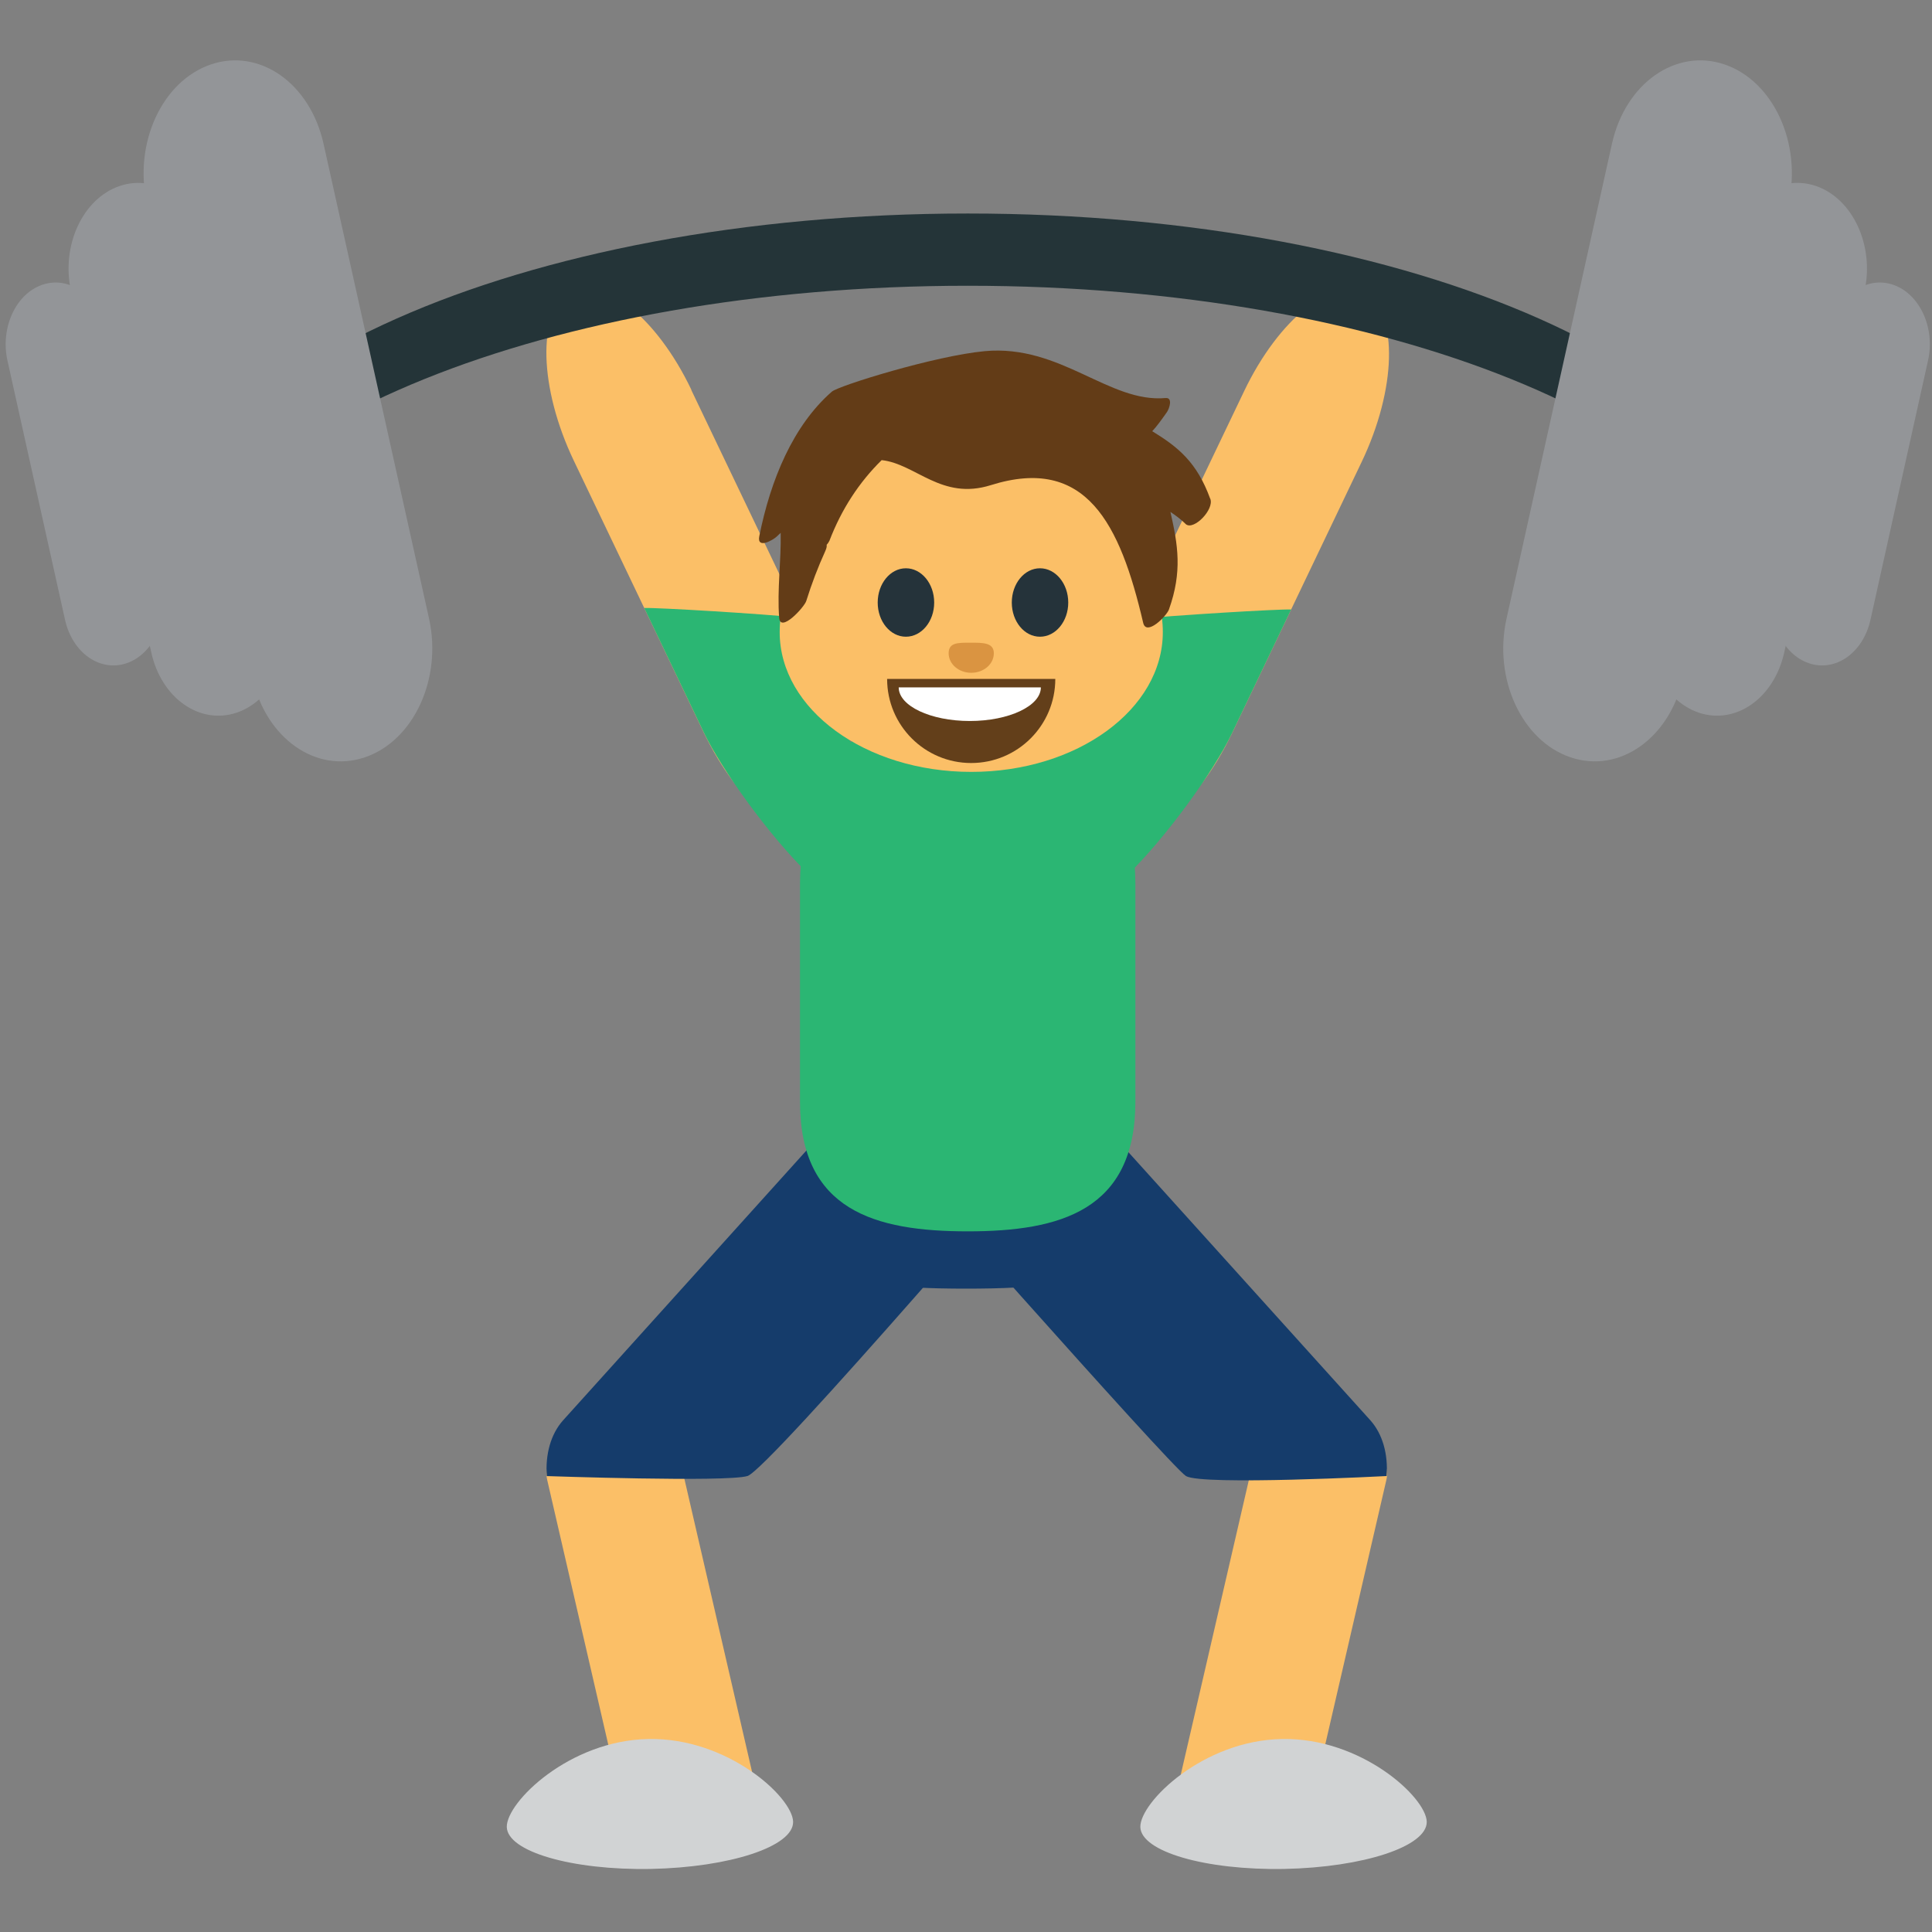
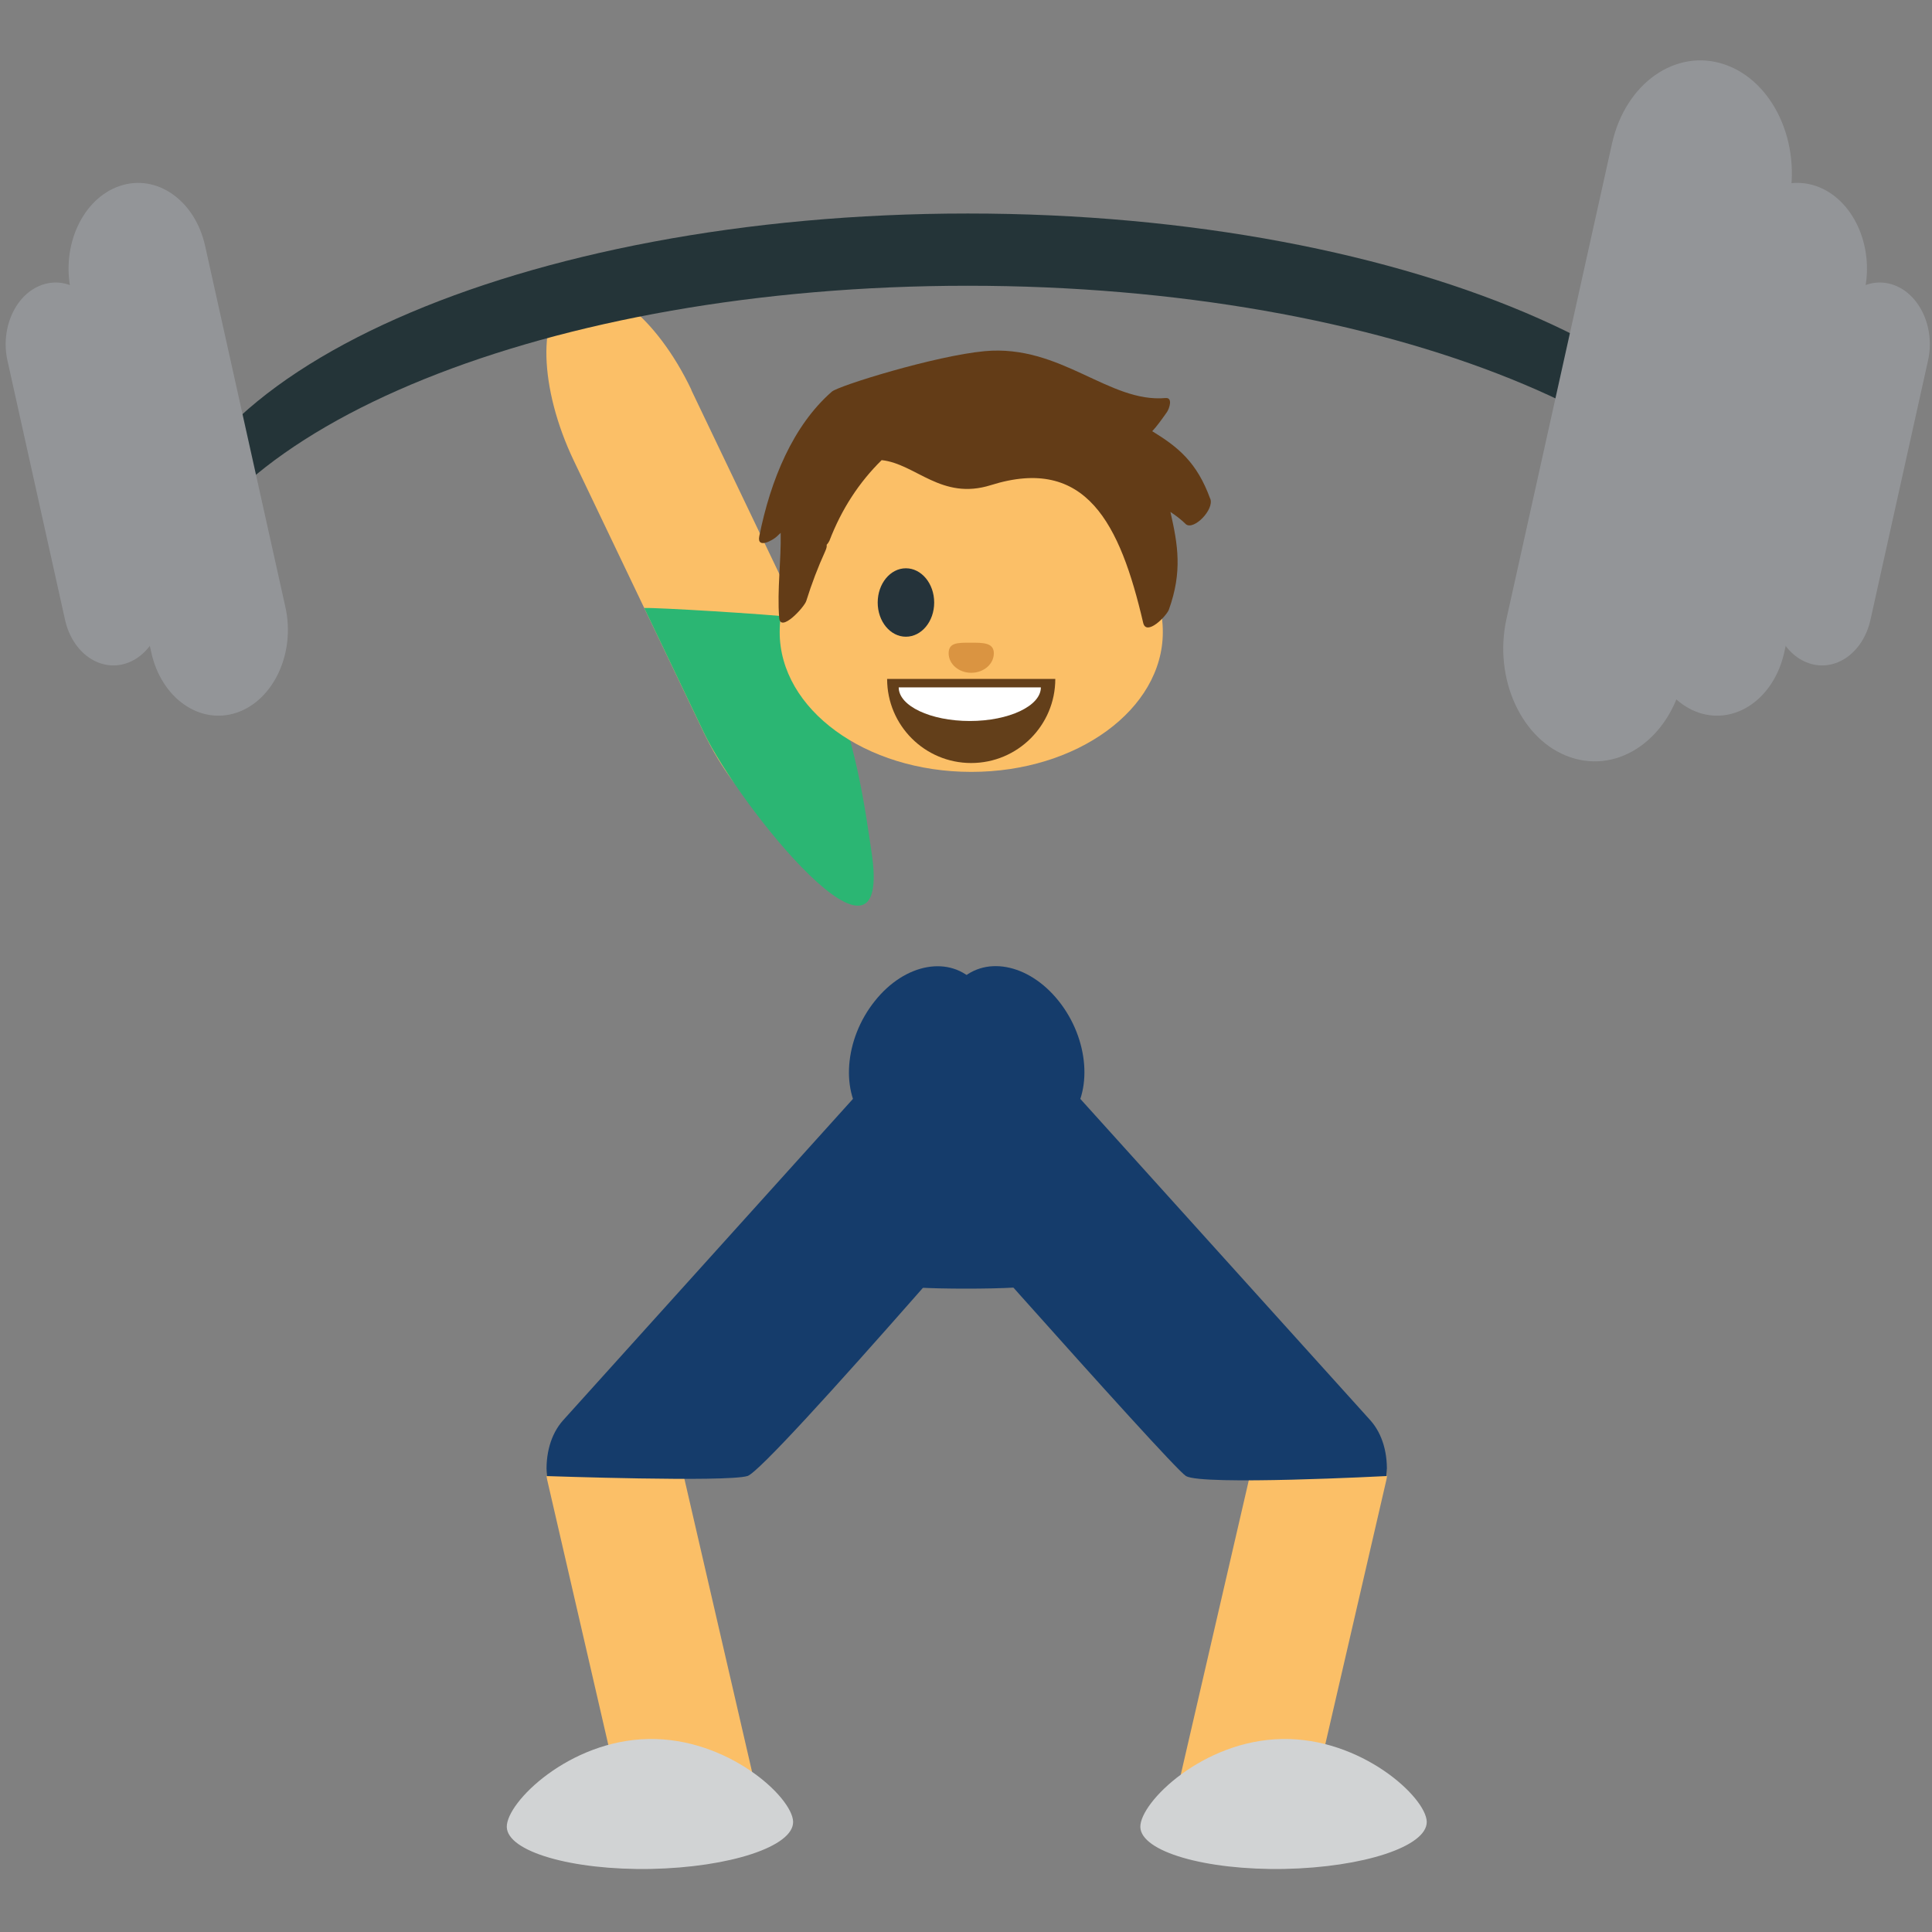
<svg xmlns="http://www.w3.org/2000/svg" viewBox="0 0 64 64" enable-background="new 0 0 64 64">
  <rect x="0" y="0" width="64" height="64" fill="#808080" stroke="none" />
  <path fill="#153c6b" d="m36.33 39.893c0-.873-1.938-1.582-4.326-1.582-2.391 0-4.326.709-4.326 1.582v1.754c0 .873 1.936 1.041 4.326 1.041 2.389 0 4.326-.168 4.326-1.041v-1.754" />
  <g fill="#fbbf67">
    <path d="m22.421 47.904c-.161-.7-1.252-1.021-2.442-.713-1.188.304-2.02 1.121-1.854 1.826l2.513 10.894c.159.704 1.255 1.024 2.442.722 1.188-.309 2.02-1.126 1.858-1.83l-2.517-10.899" />
    <path d="m41.63 47.904c.16-.7 1.253-1.021 2.442-.713 1.188.304 2.02 1.121 1.855 1.826l-2.517 10.894c-.158.704-1.255 1.024-2.444.722-1.186-.309-2.02-1.126-1.855-1.83l2.519-10.899" />
  </g>
  <path fill="#153c6b" d="m24.759 48.896c.71-.209 10.608-11.758 10.608-11.758.845-.935.712-2.715-.297-3.979-1.01-1.264-2.502-1.529-3.347-.602l-13.07 14.493c-.415.464-.59 1.134-.54 1.847 0-.001 5.933.208 6.643-.001" />
  <path fill="#d1d3d4" d="m16.788 60.52c.017.815 2.15 1.438 4.774 1.391 2.617-.053 4.729-.746 4.711-1.563-.019-.815-2.173-2.793-4.793-2.741-2.623.045-4.706 2.095-4.692 2.913" />
  <path fill="#153c6b" d="m39.29 48.896c.521.32 6.644 0 6.644 0 .051-.713-.125-1.383-.541-1.849l-13.07-14.484c-.846-.93-2.343-.666-3.347.602-1.01 1.264-1.142 3.044-.298 3.979 0-.005 10.09 11.43 10.609 11.752" />
-   <path fill="#2bb673" d="m37.611 29.27c0-3.602-2.487-6.524-5.554-6.524-3.07 0-5.556 2.922-5.556 6.524v7.225c0 3.604 2.486 4.295 5.556 4.295 3.067 0 5.554-.691 5.554-4.295v-7.225" />
  <path fill="#fbbf67" d="m22.905 12.917c-1.152-2.419-2.963-3.852-4.04-3.204-1.075.649-1.01 3.136.146 5.554l4.302 8.998c1.158 2.42 2.963 3.852 4.04 3.207 1.073-.65 1.01-3.141-.15-5.56l-4.304-8.995" />
  <path fill="#2bb673" d="m21.341 20.14c.438-.015 3.891.191 5.172.324l.694 1.451c1.159 2.419 1.469 5.04 1.659 6.279.765 4.922-4.391-1.505-5.549-3.925l-1.976-4.129" />
-   <path fill="#fbbf67" d="m41.21 12.965c1.154-2.419 2.964-3.851 4.04-3.204 1.07.65 1.01 3.137-.15 5.555l-4.301 8.999c-1.156 2.417-2.961 3.851-4.04 3.205-1.074-.649-1.01-3.14.148-5.559l4.303-8.996" />
-   <path fill="#2bb673" d="m42.771 20.19c-.438-.015-3.891.191-5.172.323l-.693 1.452c-1.156 2.419-1.467 5.04-1.659 6.279-.765 4.922 4.394-1.508 5.55-3.925l1.974-4.129" />
  <path fill="#d1d3d4" d="m37.775 60.52c.017.815 2.152 1.438 4.773 1.391 2.616-.053 4.729-.746 4.715-1.563-.021-.815-2.178-2.793-4.797-2.741-2.618.045-4.702 2.095-4.691 2.913" />
  <path fill="#243438" d="m32.06 9.466c13.869 0 25.27 4.686 26.626 10.685.086-.394.133-.794.133-1.197 0-6.561-11.98-11.881-26.759-11.881-14.779 0-26.76 5.32-26.76 11.881 0 .403.048.803.137 1.197 1.352-6 12.754-10.685 26.623-10.685" />
  <g fill="#939598">
    <path d="m9.454 20.11c.339 1.516-.385 3.079-1.611 3.497-1.227.413-2.496-.477-2.831-1.993l-2.657-11.959c-.341-1.514.385-3.08 1.611-3.494 1.225-.416 2.497.475 2.83 1.991l2.658 11.958" />
    <path d="m5.351 19.458c.24 1.088-.277 2.213-1.157 2.512-.882.298-1.792-.341-2.038-1.431l-1.909-8.595c-.241-1.09.278-2.213 1.158-2.512.882-.299 1.792.342 2.038 1.431l1.908 8.595" />
-     <path d="m14.212 20.488c.442 1.994-.508 4.053-2.126 4.599-1.611.547-3.278-.625-3.722-2.621l-3.498-15.733c-.444-1.994.507-4.051 2.122-4.599 1.614-.546 3.28.624 3.728 2.621l3.496 15.733" />
    <path d="m54.661 20.11c-.339 1.516.385 3.079 1.61 3.497 1.228.413 2.496-.477 2.834-1.993l2.657-11.959c.34-1.514-.385-3.08-1.611-3.495-1.229-.416-2.492.475-2.83 1.991l-2.66 11.959" />
    <path d="m58.764 19.458c-.238 1.088.274 2.213 1.158 2.512.879.298 1.792-.341 2.038-1.431l1.908-8.595c.245-1.09-.28-2.213-1.158-2.512-.884-.299-1.792.342-2.037 1.431l-1.909 8.595" />
    <path d="m49.907 20.488c-.447 1.994.504 4.053 2.118 4.599 1.613.547 3.283-.625 3.727-2.621l3.497-15.733c.444-1.994-.508-4.051-2.123-4.599-1.612-.546-3.28.624-3.726 2.621l-3.493 15.733" />
  </g>
  <path fill="#fbbf67" d="m25.828 20.939c0 2.559 2.84 4.631 6.347 4.631 3.505 0 6.345-2.072 6.345-4.631 0-2.556-2.84-8.86-6.345-8.86-3.508.001-6.347 6.304-6.347 8.86" />
  <path fill="#633c17" d="m40.09 16.522c-.442-1.213-1.063-1.712-1.921-2.238.145-.152.289-.352.489-.635.081-.121.2-.485-.046-.464-1.875.17-3.467-1.781-5.986-1.553-1.643.15-4.852 1.148-5.069 1.341-1.288 1.124-2.032 2.928-2.404 4.788-.09.45.476.118.583.008.039-.043.088-.078.125-.117.019.941-.121 1.869-.05 2.814.04.508.83-.348.897-.557.183-.584.386-1.116.634-1.662.042-.097.05-.154.042-.2.041-.043.072-.093.092-.134.407-1.06.989-1.941 1.73-2.671 1.136.125 1.978 1.342 3.613.83 3.16-.994 4.285 1.276 5.05 4.558.104.459.779-.225.854-.441.446-1.25.299-2.135.049-3.23.18.119.354.249.517.411.265.198.938-.491.804-.848" />
  <g fill="#25333a">
    <path d="m30.946 19.96c0 .626-.419 1.132-.937 1.132-.517 0-.934-.506-.934-1.132s.417-1.135.934-1.135c.518 0 .937.509.937 1.135" />
-     <path d="m35.387 19.96c0 .626-.419 1.132-.936 1.132-.518 0-.934-.506-.934-1.132s.416-1.135.934-1.135c.517 0 .936.509.936 1.135" />
  </g>
  <path opacity=".6" fill="#c57929" d="m31.425 21.64c0-.355.303-.35.717-.35.413 0 .78-.007.78.35 0 .36-.334.647-.75.647-.411 0-.747-.287-.747-.647" />
  <path fill="#633f1a" d="m34.958 22.491c0 1.538-1.247 2.785-2.787 2.785-1.537 0-2.784-1.247-2.784-2.785" />
  <path fill="#fff" d="m34.48 22.771c0 .614-1.057 1.113-2.354 1.113-1.3 0-2.355-.499-2.355-1.113" />
</svg>